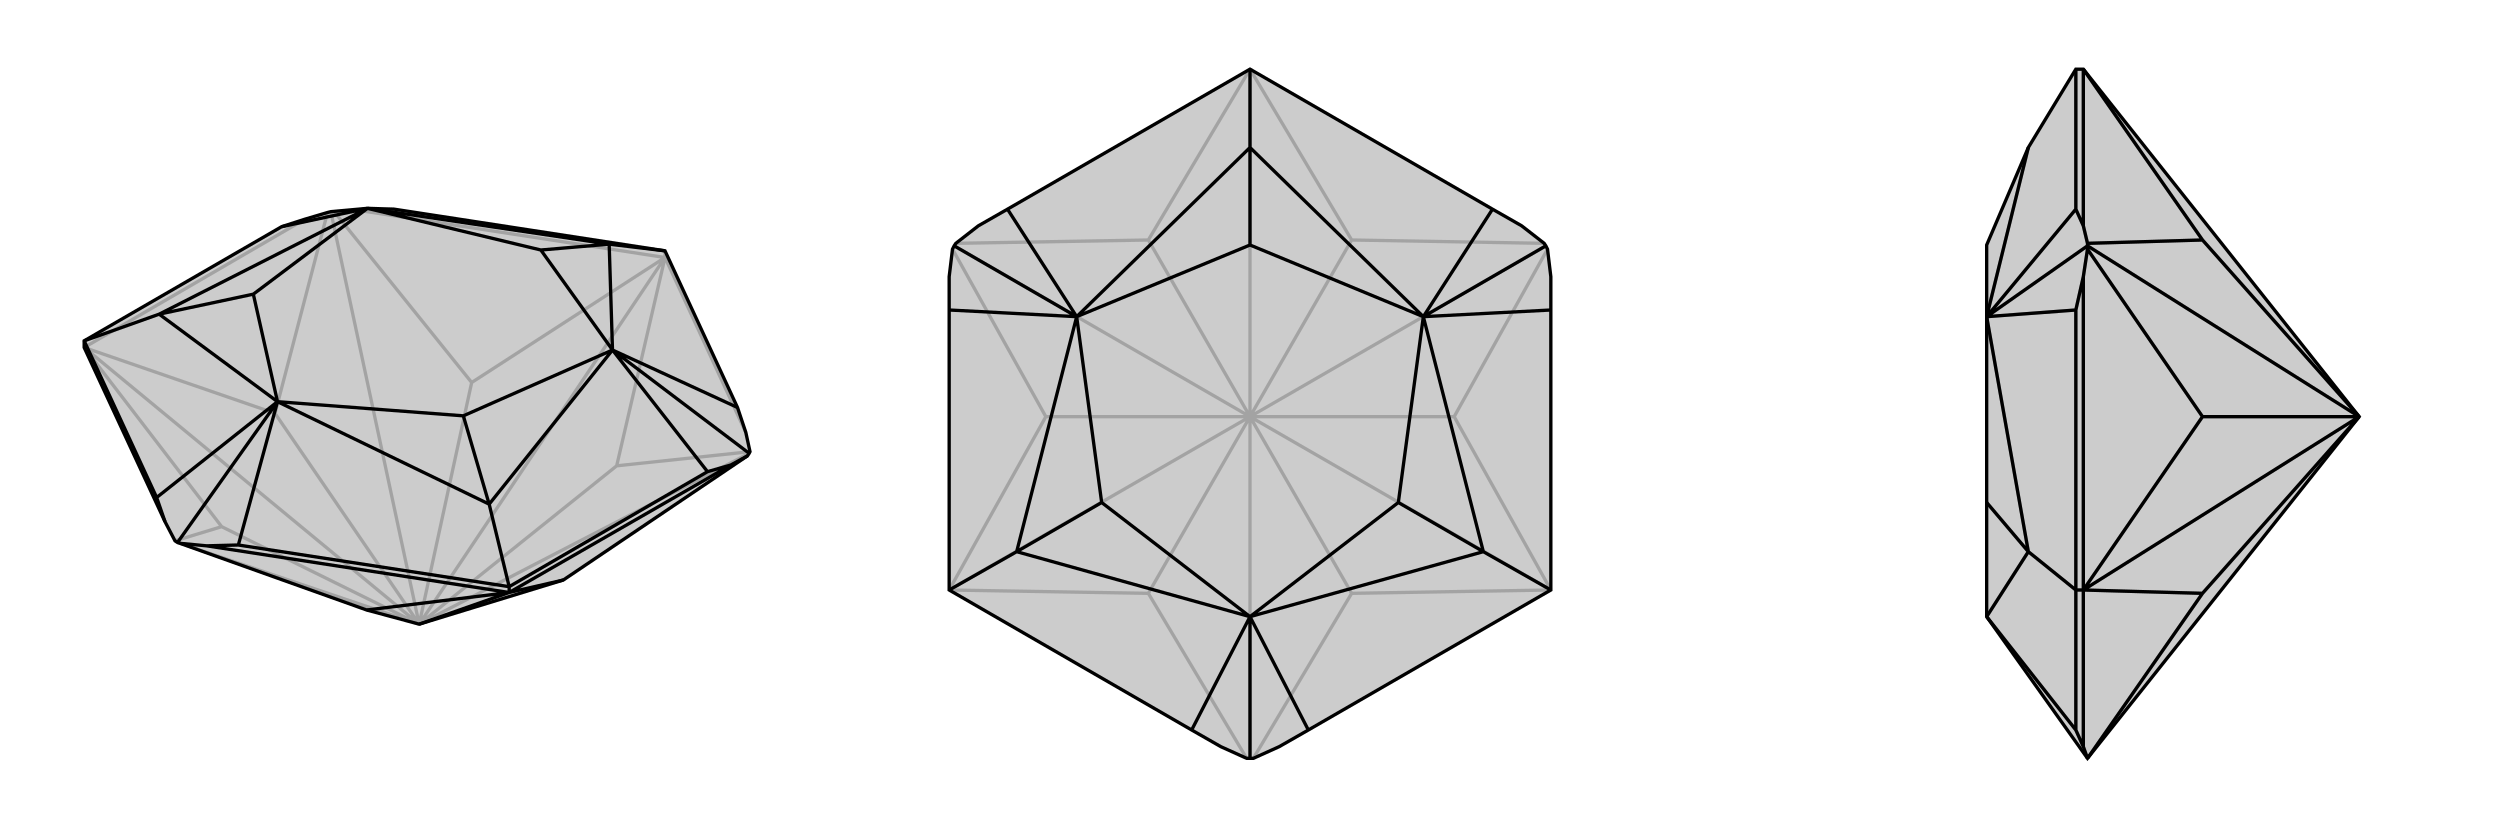
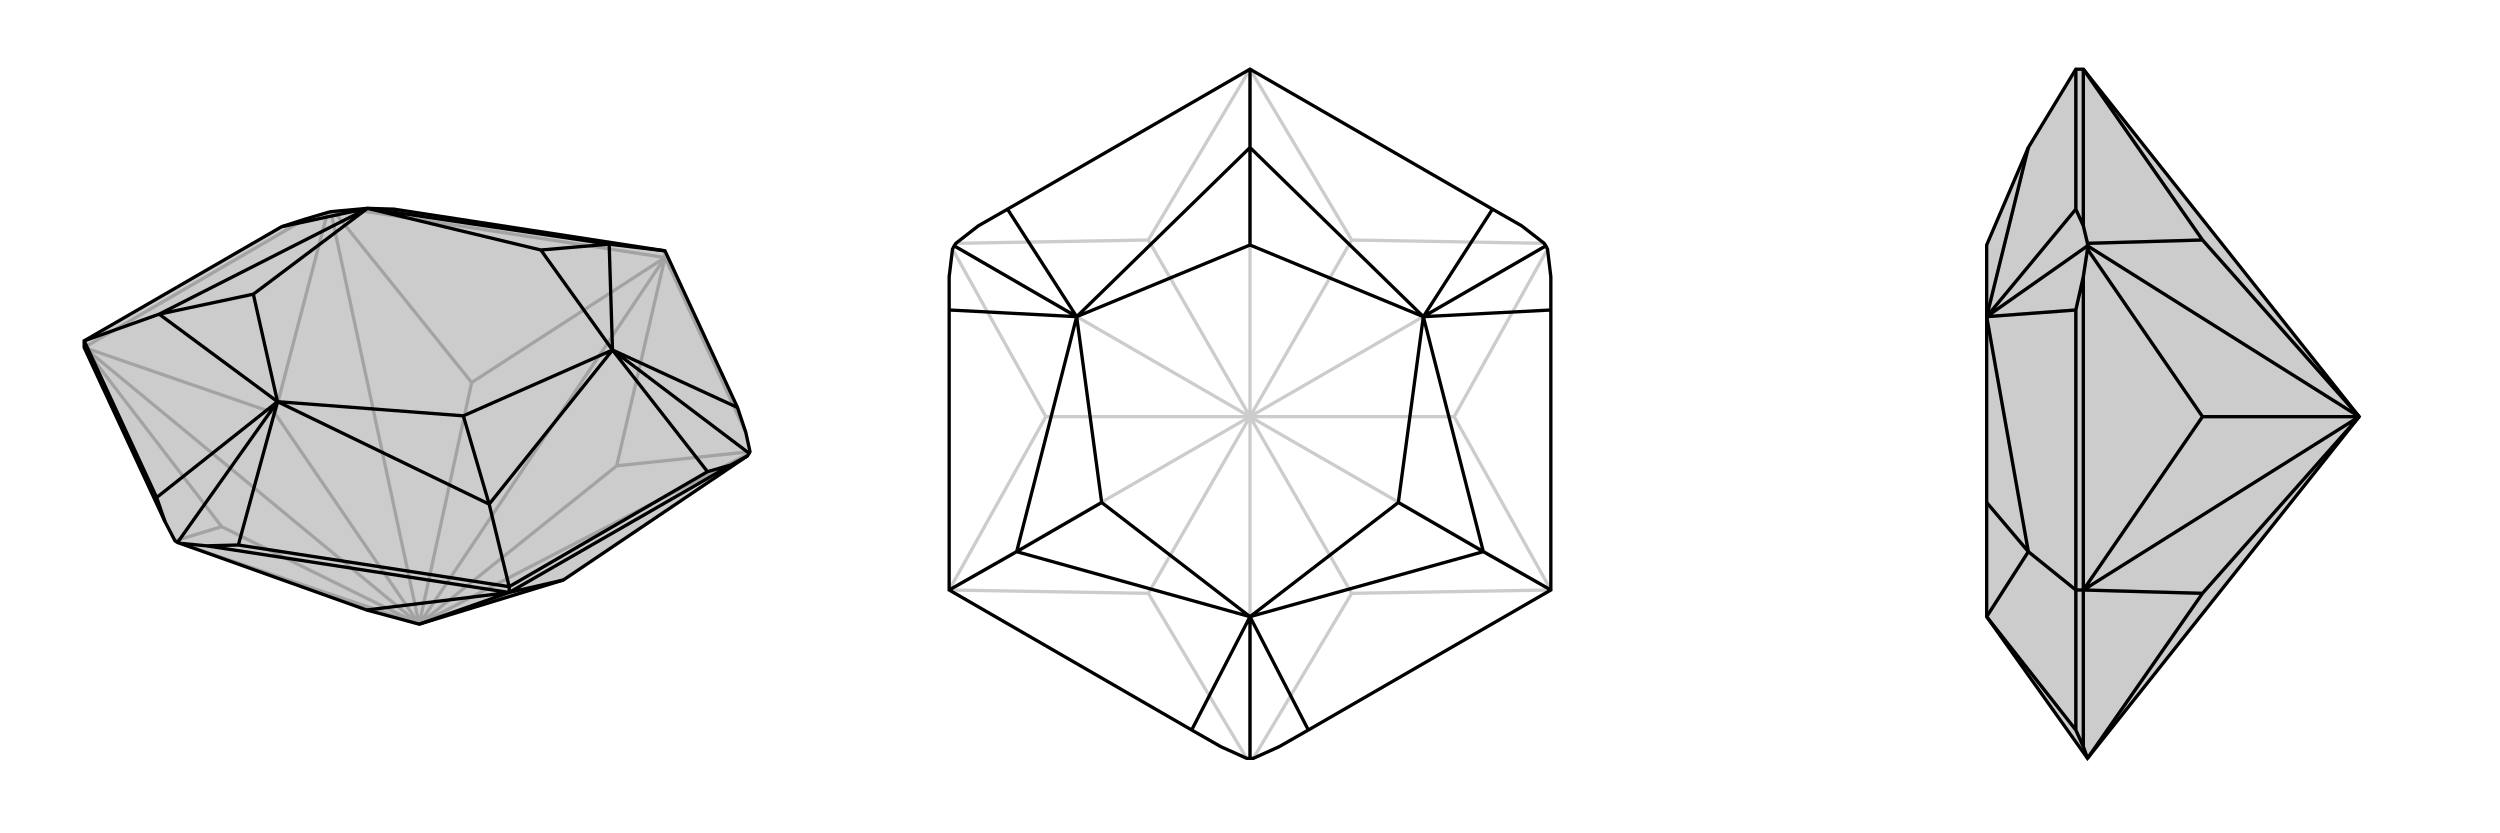
<svg xmlns="http://www.w3.org/2000/svg" viewBox="0 0 3000 1000">
  <g stroke="currentColor" stroke-width="4" fill="none" transform="translate(3 -21)">
    <path fill="currentColor" stroke="none" fill-opacity=".2" d="M437,753L213,673L210,672L207,670L195,647L98,438L98,430L335,293L363,284L390,276L394,275L438,271L470,272L795,322L882,510L892,540L897,563L896,565L894,568L673,717L500,770z" />
    <path stroke-opacity=".2" d="M500,770L896,565M500,770L737,580M500,770L795,330M500,770L563,480M500,770L394,275M500,770L327,517M500,770L98,438M500,770L263,653M500,770L210,672M795,330L795,322M327,517L98,438M327,517L390,276M98,438L363,284M263,653L207,670M98,438L263,653M737,580L795,330M737,580L897,563M795,330L892,540M563,480L398,275M795,330L563,480M795,330L431,274M394,275L398,275M431,274L470,272M398,275L431,274" />
    <path d="M437,753L213,673L210,672L207,670L195,647L98,438L98,430L335,293L363,284L390,276L394,275L438,271L470,272L795,322L882,510L892,540L897,563L896,565L894,568L673,717L500,770z" />
    <path d="M500,770L608,732M608,732L608,725M437,753L608,732M608,732L245,676M673,717L608,732M608,732L874,579M608,725L846,587M608,725L283,675M608,725L584,626M98,430L185,618M98,430L188,398M795,322L728,314M335,293L438,271M882,510L732,441M874,579L846,587M894,568L874,579M846,587L732,441M896,565L732,441M245,676L283,675M213,673L245,676M283,675L330,503M195,647L185,618M185,618L330,503M210,672L330,503M728,314L438,271M438,271L188,398M732,441L584,626M728,314L732,441M728,314L646,321M188,398L330,503M188,398L301,374M330,503L584,626M584,626L553,520M438,271L646,321M438,271L301,374M732,441L553,520M732,441L646,321M330,503L301,374M330,503L553,520" />
  </g>
  <g stroke="currentColor" stroke-width="4" fill="none" transform="translate(1000 0)">
-     <path fill="currentColor" stroke="none" fill-opacity=".2" d="M861,372L861,332L857,299L855,295L853,292L826,271L791,251L500,83L209,251L174,271L147,292L145,295L143,299L139,332L139,372L139,708L430,876L465,896L496,910L500,910L504,910L535,896L570,876L861,708z" />
    <path stroke-opacity=".2" d="M500,500L745,500M500,500L855,295M500,500L622,288M500,500L500,83M500,500L378,288M500,500L145,295M500,500L255,500M500,500L139,708M500,500L378,712M500,500L861,708M500,500L500,910M500,500L622,712M255,500L139,708M255,500L143,299M378,712L496,910M139,708L378,712M622,712L861,708M622,712L504,910M745,500L857,299M745,500L861,708M622,288L500,83M622,288L853,292M378,288L147,292M500,83L378,288" />
    <path d="M861,372L861,332L857,299L855,295L853,292L826,271L791,251L500,83L209,251L174,271L147,292L145,295L143,299L139,332L139,372L139,708L430,876L465,896L496,910L500,910L504,910L535,896L570,876L861,708z" />
    <path d="M861,708L780,662M139,708L220,662M500,83L500,177M139,372L292,380M209,251L292,380M145,295L292,380M791,251L708,380M861,372L708,380M855,295L708,380M570,876L500,740M430,876L500,740M500,910L500,740M500,177L292,380M292,380L220,662M708,380L780,662M500,177L708,380M500,177L500,294M220,662L500,740M220,662L322,603M500,740L780,662M780,662L678,603M292,380L500,294M292,380L322,603M708,380L678,603M708,380L500,294M500,740L322,603M500,740L678,603" />
  </g>
  <g stroke="currentColor" stroke-width="4" fill="none" transform="translate(2000 0)">
    <path fill="currentColor" stroke="none" fill-opacity=".2" d="M500,83L491,83L434,177L384,294L384,380L384,603L384,740L505,910L831,500z" />
    <path stroke-opacity=".2" d="M831,500L643,288M831,500L505,295M831,500L643,500M831,500L500,708M831,500L643,712M500,708L491,708M643,500L500,708M643,500L505,299M500,708L500,332M643,712L505,910M500,708L643,712M500,708L500,896M643,288L505,292M500,83L643,288M500,83L500,271M491,708L491,876M491,708L491,372M491,708L434,662M491,83L491,251M505,295L505,299M500,332L491,372M505,299L500,332M491,372L384,380M505,295L505,292M500,271L491,251M505,292L500,271M491,251L384,380M505,295L384,380M505,910L505,910M500,896L491,876M505,910L500,896M491,876L384,740M434,177L384,380M384,380L434,662M434,662L384,740M434,662L384,603" />
    <path d="M500,83L491,83L434,177L384,294L384,380L384,603L384,740L505,910L831,500z" />
    <path d="M831,500L643,500M831,500L505,295M831,500L643,288M831,500L500,708M831,500L643,712M500,708L491,708M643,712L500,708M643,712L505,910M500,708L500,896M643,500L505,299M643,500L500,708M500,708L500,332M643,288L500,83M643,288L505,292M500,83L500,271M491,708L491,372M491,708L491,876M491,708L434,662M491,83L491,251M505,292L505,295M500,271L491,251M505,292L500,271M491,251L384,380M505,295L505,299M500,332L491,372M505,299L500,332M491,372L384,380M505,295L384,380M505,910L505,910M500,896L491,876M505,910L500,896M491,876L384,740M384,380L434,662M434,177L384,380M384,740L434,662M434,662L384,603" />
  </g>
</svg>